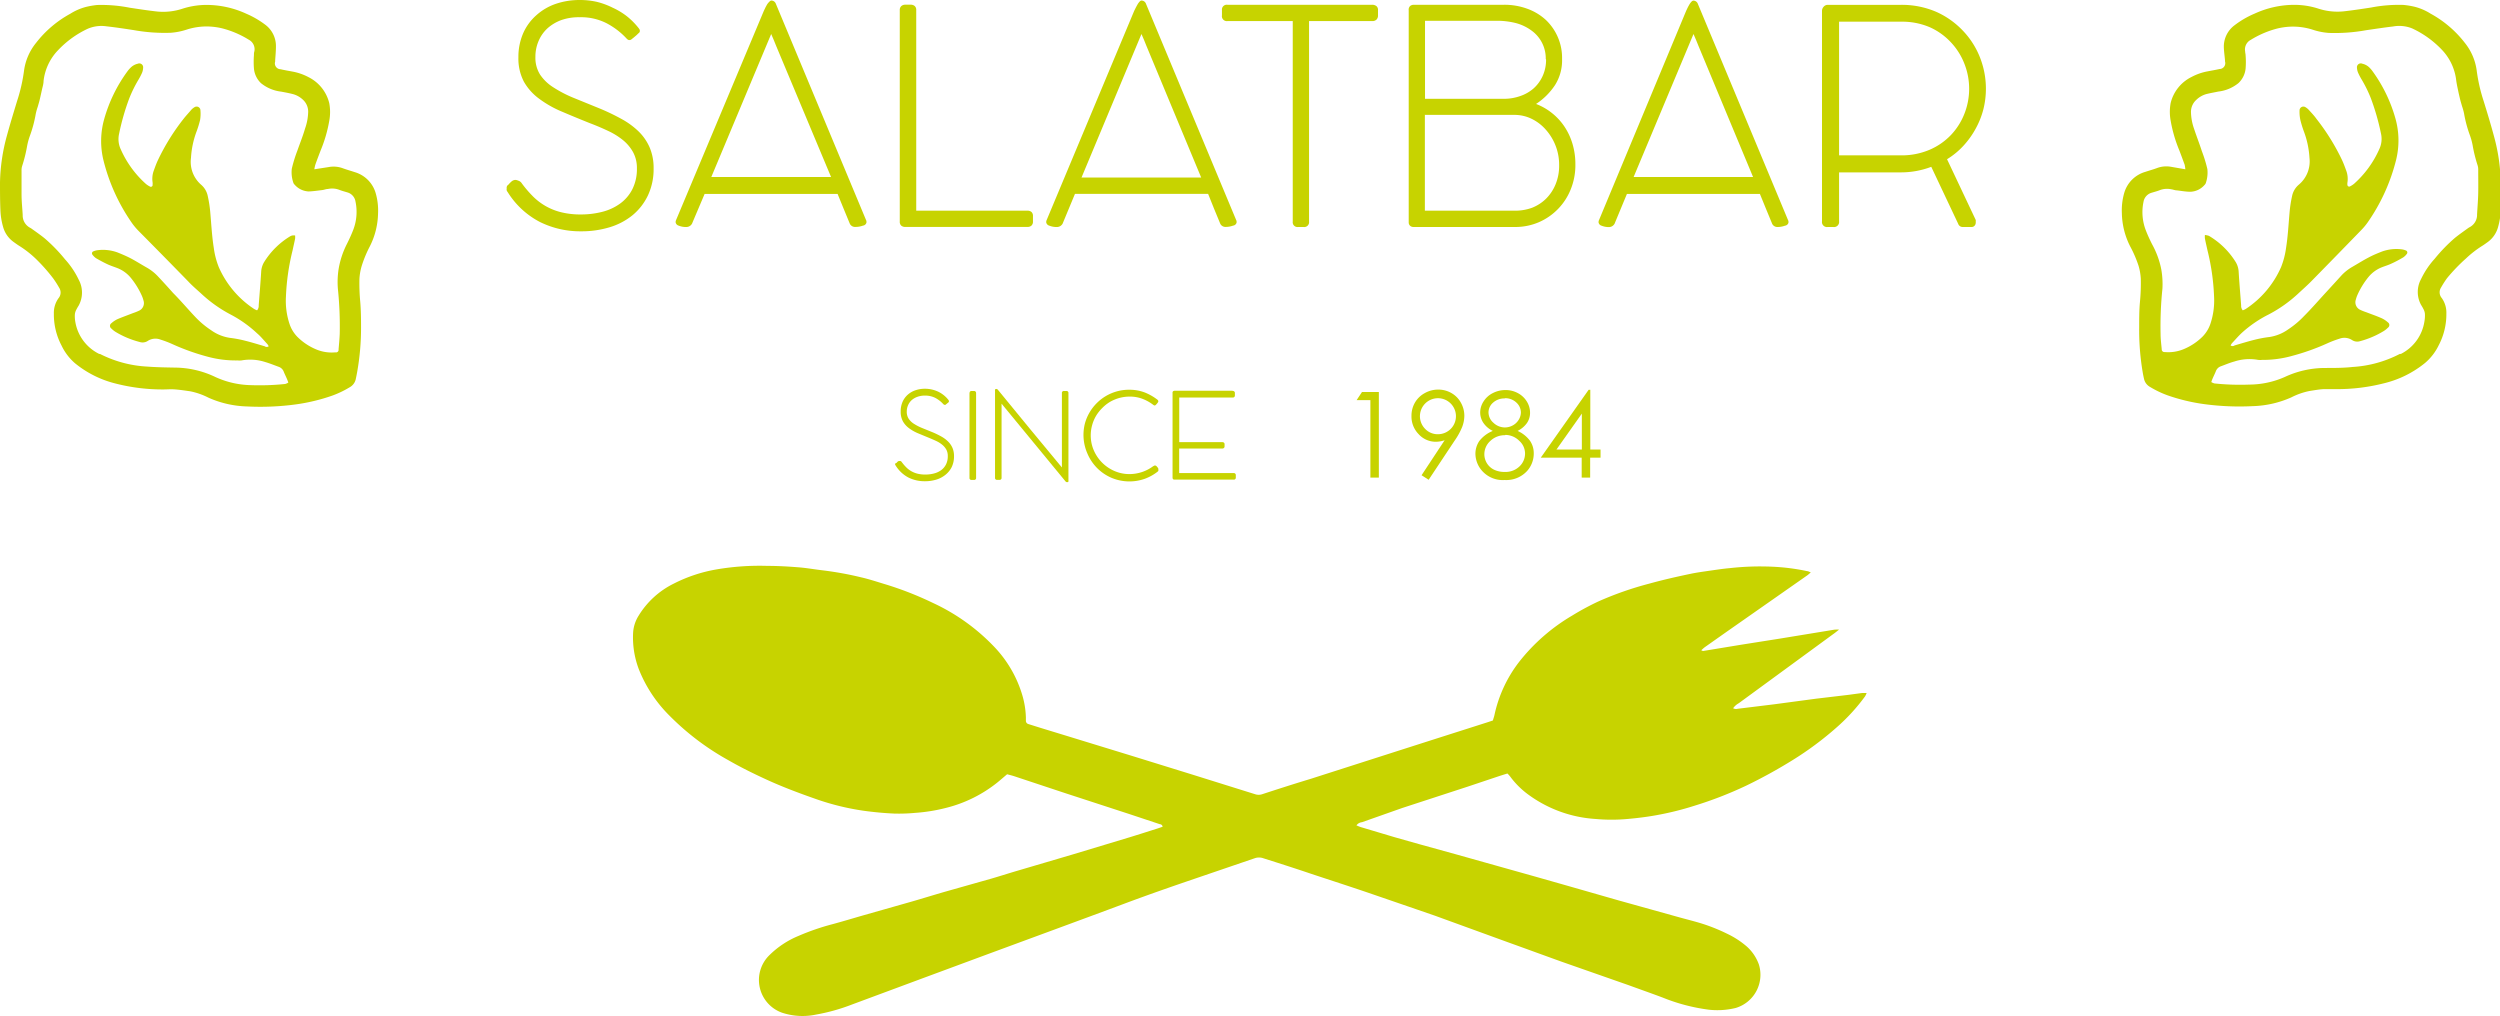
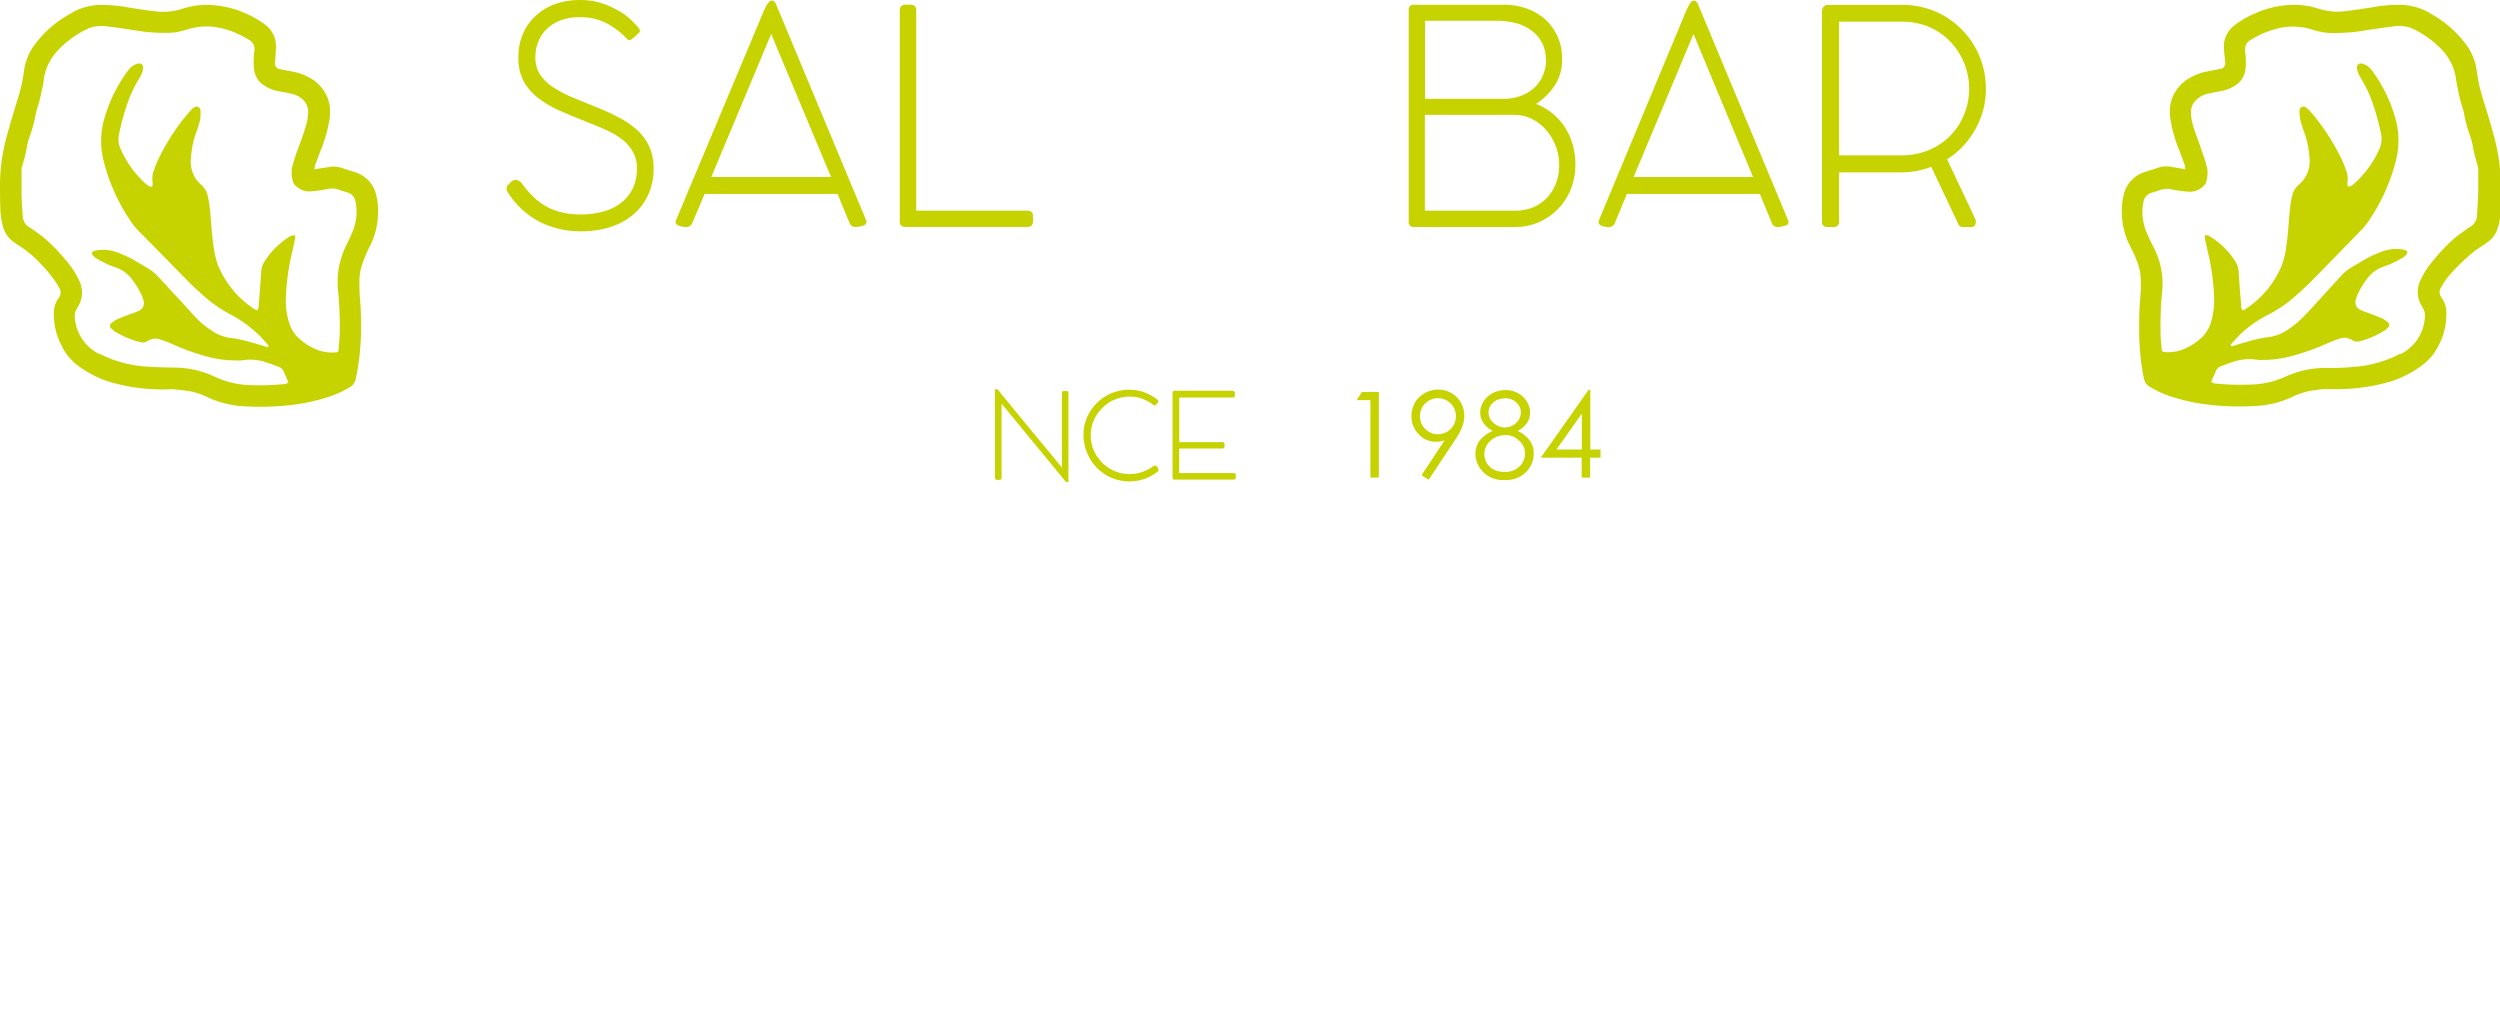
<svg xmlns="http://www.w3.org/2000/svg" viewBox="0 0 324.89 132.01">
  <defs>
    <style>.a{fill:#c7d300;}</style>
  </defs>
  <title>salatbar</title>
  <path class="a" d="M66.07,24a3.46,3.46,0,0,1,.41-0.42A0.81,0.81,0,0,1,67,23.38a1.29,1.29,0,0,1,.36.1,0.82,0.82,0,0,1,.38.25,14.67,14.67,0,0,0,1.5,1.77A7.79,7.79,0,0,0,73,27.6a10.33,10.33,0,0,0,2.48.27,11,11,0,0,0,2.82-.35,6.8,6.8,0,0,0,2.31-1.08,5.26,5.26,0,0,0,1.58-1.87,5.84,5.84,0,0,0,.58-2.69,4.28,4.28,0,0,0-.49-2.09,5.42,5.42,0,0,0-1.32-1.58A9.18,9.18,0,0,0,79,17q-1.12-.53-2.36-1-1.95-.78-3.63-1.5a13.81,13.81,0,0,1-2.93-1.66,7.08,7.08,0,0,1-2-2.23,6.48,6.48,0,0,1-.71-3.17A7.7,7.7,0,0,1,68,4.3,6.69,6.69,0,0,1,69.68,2,7.29,7.29,0,0,1,72.2.51,9.56,9.56,0,0,1,75.35,0a10,10,0,0,1,2.21.24A9.81,9.81,0,0,1,79.62,1,9.25,9.25,0,0,1,81.45,2.1,9.4,9.4,0,0,1,83,3.66a1.38,1.38,0,0,1,.14.22,0.61,0.61,0,0,1,0,.24A0.33,0.33,0,0,1,83,4.3l-0.27.26-0.34.29-0.3.24a0.45,0.45,0,0,1-.39.11A0.7,0.7,0,0,1,81.42,5,9.61,9.61,0,0,0,78.79,3a7.29,7.29,0,0,0-3.44-.76A6.9,6.9,0,0,0,73,2.59a5.56,5.56,0,0,0-1.84,1.08A4.76,4.76,0,0,0,70,5.31a5.17,5.17,0,0,0-.42,2.1,4.09,4.09,0,0,0,.61,2.29,5.77,5.77,0,0,0,1.72,1.65A15.81,15.81,0,0,0,74.5,12.7l3.34,1.36a28.39,28.39,0,0,1,2.91,1.39A10.22,10.22,0,0,1,83,17.09a6.62,6.62,0,0,1,1.43,2.08,6.75,6.75,0,0,1,.51,2.7,8,8,0,0,1-.74,3.53,7.47,7.47,0,0,1-2,2.57,8.68,8.68,0,0,1-3,1.57,12.5,12.5,0,0,1-3.67.52,11.81,11.81,0,0,1-5.34-1.2A10.76,10.76,0,0,1,66,25a1.3,1.3,0,0,1-.15-0.25,0.71,0.71,0,0,1,0-.27A0.46,0.46,0,0,1,66.07,24Z" />
  <path class="a" d="M110.41,29l-0.78-1.89-0.78-1.91H91.57L90,28.9a0.84,0.84,0,0,1-.76.6,2.48,2.48,0,0,1-1.05-.18,0.54,0.54,0,0,1-.39-0.44,0.73,0.73,0,0,1,.08-0.33L99.27,1.4,99.46,1q0.12-.23.24-0.44A1.86,1.86,0,0,1,100,.21a0.38,0.38,0,0,1,.25-0.14,0.63,0.63,0,0,1,.58.43l11.71,28.08a0.46,0.46,0,0,1,.06.17,1.26,1.26,0,0,1,0,.19,0.54,0.54,0,0,1-.45.38,2.9,2.9,0,0,1-1,.17A0.74,0.74,0,0,1,110.41,29ZM92.44,23H108L100.88,6l-0.32-.79q-0.17-.4-0.34-0.79a0,0,0,0,0,0,0Z" />
  <path class="a" d="M133.52,27.38a0.76,0.76,0,0,1,.53.17,0.7,0.7,0,0,1,.19.54v0.7a0.68,0.68,0,0,1-.19.52,0.73,0.73,0,0,1-.53.18H117.65a0.76,0.76,0,0,1-.53-0.17,0.67,0.67,0,0,1-.19-0.53V1.32a0.68,0.68,0,0,1,.19-0.52,0.76,0.76,0,0,1,.54-0.19h0.7a0.76,0.76,0,0,1,.52.18,0.67,0.67,0,0,1,.19.52V27.38h14.43Z" />
-   <path class="a" d="M158.55,29l-0.78-1.89L157,25.19H139.7l-1.54,3.71a0.84,0.84,0,0,1-.76.6,2.48,2.48,0,0,1-1.05-.18,0.54,0.54,0,0,1-.39-0.44,0.73,0.73,0,0,1,.08-0.33L147.4,1.4,147.6,1q0.12-.23.24-0.44A1.86,1.86,0,0,1,148.1.21a0.38,0.38,0,0,1,.25-0.14,0.63,0.63,0,0,1,.58.43l11.71,28.08a0.46,0.46,0,0,1,.06.17,1.27,1.27,0,0,1,0,.19,0.54,0.54,0,0,1-.45.38,2.9,2.9,0,0,1-1,.17A0.74,0.74,0,0,1,158.55,29Zm-18-5.93H156.1L149,6l-0.32-.79q-0.17-.4-0.34-0.79a0,0,0,0,0,0,0Z" />
-   <path class="a" d="M178.33,0.62a0.87,0.87,0,0,1,.54.17,0.63,0.63,0,0,1,.21.53V2a0.74,0.74,0,0,1-.19.54,0.74,0.74,0,0,1-.56.2h-8.21V28.8a0.63,0.63,0,0,1-.72.7h-0.7a0.62,0.62,0,0,1-.7-0.7V2.74h-8.48A0.64,0.64,0,0,1,158.8,2V1.32a0.63,0.63,0,0,1,.72-0.7h18.81Z" />
  <path class="a" d="M203,7.68a6,6,0,0,1-.93,3.4,8.58,8.58,0,0,1-2.45,2.43,7.68,7.68,0,0,1,2,1.13,7.79,7.79,0,0,1,1.62,1.71,8.3,8.3,0,0,1,1.09,2.26,9.22,9.22,0,0,1,.4,2.78,8.35,8.35,0,0,1-.61,3.23A7.79,7.79,0,0,1,200,28.87a7.77,7.77,0,0,1-3,.63H183.67a0.65,0.65,0,0,1-.43-0.17,0.6,0.6,0,0,1-.17-0.39V1.34a0.65,0.65,0,0,1,.21-0.58,0.79,0.79,0,0,1,.43-0.14h11.75a8.6,8.6,0,0,1,3,.51,7.14,7.14,0,0,1,2.41,1.44A6.79,6.79,0,0,1,203,7.68Zm-2.12,0A4.45,4.45,0,0,0,199,3.95,6,6,0,0,0,197,3a10,10,0,0,0-2.51-.3h-9.3V12.84h10.23a6.3,6.3,0,0,0,2.15-.36,5.13,5.13,0,0,0,1.74-1,4.85,4.85,0,0,0,1.17-1.61A5.05,5.05,0,0,0,200.92,7.72Zm-15.71,7.22V27.38H197a0,0,0,0,0,0,0A6.37,6.37,0,0,0,199.1,27a5.42,5.42,0,0,0,1.81-1.17,5.63,5.63,0,0,0,1.24-1.86,6.32,6.32,0,0,0,.47-2.5,6.86,6.86,0,0,0-1.77-4.66A5.85,5.85,0,0,0,199,15.42a5.07,5.07,0,0,0-2.17-.49H185.21Z" />
  <path class="a" d="M230.27,29l-0.78-1.89-0.78-1.91H211.43l-1.54,3.71a0.84,0.84,0,0,1-.76.6,2.48,2.48,0,0,1-1-.18,0.54,0.54,0,0,1-.39-0.44,0.73,0.73,0,0,1,.08-0.33L219.13,1.4,219.32,1c0.08-.16.16-0.3,0.24-0.44a1.86,1.86,0,0,1,.26-0.34,0.38,0.38,0,0,1,.25-0.14,0.63,0.63,0,0,1,.58.43l11.71,28.08a0.48,0.48,0,0,1,.06.17,1.27,1.27,0,0,1,0,.19,0.54,0.54,0,0,1-.45.38,2.9,2.9,0,0,1-1,.17A0.74,0.74,0,0,1,230.27,29ZM212.3,23h15.52L220.74,6l-0.32-.79-0.34-.79a0,0,0,0,0,0,0Z" />
  <path class="a" d="M258.08,11.53a11,11,0,0,1-.33,2.68,10.73,10.73,0,0,1-1,2.51,11.07,11.07,0,0,1-1.58,2.21,9.85,9.85,0,0,1-2.14,1.76l3.73,7.9a0.65,0.65,0,0,1,0,.16,1.25,1.25,0,0,1,0,.19,0.6,0.6,0,0,1-.15.39,0.52,0.52,0,0,1-.42.17h-1.15a0.61,0.61,0,0,1-.56-0.41l-3.5-7.41a11.08,11.08,0,0,1-4.12.72H239v6.36a0.66,0.66,0,0,1-.76.74h-0.72a0.65,0.65,0,0,1-.74-0.74V1.42A0.79,0.79,0,0,1,237,.87a0.7,0.7,0,0,1,.48-0.24H247a11.31,11.31,0,0,1,4.63.91A10.85,10.85,0,0,1,255.1,4a10.69,10.69,0,0,1,2.22,3.49A11.08,11.08,0,0,1,258.08,11.53ZM247,20.19a9.26,9.26,0,0,0,3.77-.73,8.42,8.42,0,0,0,2.79-1.94,8.52,8.52,0,0,0,1.74-2.77,8.87,8.87,0,0,0,0-6.43,8.62,8.62,0,0,0-1.74-2.79,8.47,8.47,0,0,0-2.79-2A9.16,9.16,0,0,0,247,2.82H239V20.19H247Z" />
-   <path class="a" d="M116.49,60.17l0.16-.17a0.32,0.32,0,0,1,.22-0.09l0.14,0a0.33,0.33,0,0,1,.15.1,5.88,5.88,0,0,0,.6.71,3.11,3.11,0,0,0,1.49.84,4.12,4.12,0,0,0,1,.11,4.4,4.4,0,0,0,1.13-.14,2.72,2.72,0,0,0,.93-0.43,2.1,2.1,0,0,0,.63-0.75,2.33,2.33,0,0,0,.23-1.08,1.72,1.72,0,0,0-.19-0.84,2.17,2.17,0,0,0-.53-0.63,3.67,3.67,0,0,0-.78-0.49q-0.45-.21-0.94-0.41l-1.45-.6a5.52,5.52,0,0,1-1.17-.67,2.83,2.83,0,0,1-.78-0.89,2.59,2.59,0,0,1-.28-1.27,3.08,3.08,0,0,1,.24-1.24,2.68,2.68,0,0,1,.67-0.93,2.93,2.93,0,0,1,1-.58,3.83,3.83,0,0,1,1.26-.2,4,4,0,0,1,.88.1,3.92,3.92,0,0,1,.82.28,3.69,3.69,0,0,1,.73.46,3.76,3.76,0,0,1,.61.62l0.05,0.09a0.25,0.25,0,0,1,0,.1,0.13,0.13,0,0,1,0,.07l-0.11.1L123,52.5l-0.12.1a0.18,0.18,0,0,1-.16,0,0.28,0.28,0,0,1-.12-0.07,3.84,3.84,0,0,0-1.05-.82,2.92,2.92,0,0,0-1.38-.3,2.76,2.76,0,0,0-.95.16,2.23,2.23,0,0,0-.74.43,1.9,1.9,0,0,0-.47.66,2.07,2.07,0,0,0-.17.84,1.64,1.64,0,0,0,.25.92,2.3,2.3,0,0,0,.69.66,6.27,6.27,0,0,0,1.05.54l1.33,0.54a11.26,11.26,0,0,1,1.16.56,4.07,4.07,0,0,1,.89.66,2.63,2.63,0,0,1,.57.83,2.7,2.7,0,0,1,.2,1.08,3.2,3.2,0,0,1-.3,1.41,3,3,0,0,1-.81,1,3.47,3.47,0,0,1-1.2.63,5,5,0,0,1-1.47.21,4.72,4.72,0,0,1-2.14-.48,4.31,4.31,0,0,1-1.67-1.57l-0.06-.1a0.28,0.28,0,0,1,0-.11A0.19,0.19,0,0,1,116.49,60.17Z" />
-   <path class="a" d="M126,51.09a0.28,0.28,0,0,1,.07-0.21,0.29,0.29,0,0,1,.21-0.07h0.28a0.29,0.29,0,0,1,.21.07,0.27,0.27,0,0,1,.08.21v11a0.25,0.25,0,0,1-.29.28h-0.28a0.25,0.25,0,0,1-.29-0.28v-11Z" />
  <path class="a" d="M130.16,52.46v9.62a0.25,0.25,0,0,1-.29.28H129.6a0.25,0.25,0,0,1-.29-0.28V50.81a0.47,0.47,0,0,1,0-.17,0.16,0.16,0,0,1,.17-0.09,0.27,0.27,0,0,1,.19.09l4.15,5.06L138,60.75V51.09a0.25,0.25,0,0,1,.29-0.28h0.28a0.25,0.25,0,0,1,.28.28V62.42a0.49,0.49,0,0,1,0,.16,0.17,0.17,0,0,1-.17.08,0.25,0.25,0,0,1-.21-0.1Z" />
  <path class="a" d="M150.41,51.94a0.27,0.27,0,0,1,.12.22,0.3,0.3,0,0,1-.08.17l-0.05.07-0.1.12-0.12.12a0.18,0.18,0,0,1-.12.05H150l-0.09-.05a5.65,5.65,0,0,0-1.44-.81,4.57,4.57,0,0,0-1.64-.29,5.11,5.11,0,0,0-1.37.18,5.18,5.18,0,0,0-1.23.52,5,5,0,0,0-1,.8,5.18,5.18,0,0,0-.79,1,5,5,0,0,0-.51,1.21,5,5,0,0,0,0,2.67,5,5,0,0,0,.52,1.2,5.12,5.12,0,0,0,3,2.31,4.84,4.84,0,0,0,1.32.18,5.18,5.18,0,0,0,3.06-1l0.19-.11,0.12,0a0.22,0.22,0,0,1,.13.06,1,1,0,0,1,.14.15,0.94,0.94,0,0,1,.12.19,0.44,0.44,0,0,1,0,.18,0.19,0.19,0,0,1,0,.12l-0.1.1a6.12,6.12,0,0,1-1.68.93,6,6,0,0,1-4.29-.13,5.92,5.92,0,0,1-1.88-1.27,6,6,0,0,1-1.26-1.88A6,6,0,0,1,141,55a5.93,5.93,0,0,1,.6-1.41,6,6,0,0,1,.93-1.2,5.86,5.86,0,0,1,1.2-.93,6,6,0,0,1,1.42-.6,5.78,5.78,0,0,1,1.58-.21,5.57,5.57,0,0,1,2,.34A6.75,6.75,0,0,1,150.41,51.94Z" />
  <path class="a" d="M160.18,50.81a0.26,0.26,0,0,1,.3.29v0.27a0.26,0.26,0,0,1-.3.29h-6.93v5.8h5.6a0.32,0.32,0,0,1,.21.07,0.28,0.28,0,0,1,.08.23V58a0.28,0.28,0,0,1-.08.21,0.29,0.29,0,0,1-.22.08h-5.6v3.19h7.06a0.26,0.26,0,0,1,.3.29v0.28a0.25,0.25,0,0,1-.29.28h-7.68a0.23,0.23,0,0,1-.19-0.07,0.31,0.31,0,0,1-.06-0.2v-11a0.24,0.24,0,0,1,.09-0.23,0.4,0.4,0,0,1,.2-0.05h7.51Z" />
  <path class="a" d="M177,50.94h2.19V62.07h-1.1V52H176.3Z" />
  <path class="a" d="M185.66,62.35l-0.92-.59,3-4.55a3.64,3.64,0,0,1-1.14.2,3,3,0,0,1-2.25-1,3.26,3.26,0,0,1-.92-2.36,3.39,3.39,0,0,1,.45-1.73,3.29,3.29,0,0,1,1.27-1.23,3.53,3.53,0,0,1,1.76-.46,3.39,3.39,0,0,1,1.71.45,3.2,3.2,0,0,1,1.23,1.25,3.45,3.45,0,0,1,.45,1.71,4.18,4.18,0,0,1-.28,1.44,9,9,0,0,1-1,1.81Zm1.22-5.92a2.34,2.34,0,1,0-1.66-.68A2.25,2.25,0,0,0,186.87,56.43Z" />
  <path class="a" d="M197.22,56a4.1,4.1,0,0,1,1.61,1.28,2.84,2.84,0,0,1,.49,1.63,3.39,3.39,0,0,1-.84,2.27,3.66,3.66,0,0,1-2.94,1.2,3.58,3.58,0,0,1-2.8-1.05,3.4,3.4,0,0,1-1-2.33,2.94,2.94,0,0,1,.5-1.68A4.21,4.21,0,0,1,194,56a3.14,3.14,0,0,1-1.23-1.05,2.42,2.42,0,0,1-.41-1.35,2.63,2.63,0,0,1,.43-1.42,3,3,0,0,1,1.2-1.09,3.56,3.56,0,0,1,1.66-.4,3.33,3.33,0,0,1,1.61.4,3,3,0,0,1,1.16,1.09,2.73,2.73,0,0,1,.42,1.44,2.35,2.35,0,0,1-.4,1.35A3.28,3.28,0,0,1,197.22,56Zm-1.61.56a2.68,2.68,0,0,0-1.93.74,2.33,2.33,0,0,0-.78,1.74,2.24,2.24,0,0,0,1.26,2,3.08,3.08,0,0,0,1.38.29,2.61,2.61,0,0,0,1.93-.72,2.3,2.3,0,0,0,.72-1.68,2.22,2.22,0,0,0-.76-1.65A2.56,2.56,0,0,0,195.61,56.52Zm-0.05-4.78a2.19,2.19,0,0,0-1.52.54,1.68,1.68,0,0,0-.6,1.29,1.8,1.8,0,0,0,.65,1.34,2.15,2.15,0,0,0,1.51.6,2.13,2.13,0,0,0,1-.27,2,2,0,0,0,.77-0.74,1.87,1.87,0,0,0,.28-0.95,1.76,1.76,0,0,0-.55-1.24A2.1,2.1,0,0,0,195.56,51.75Z" />
  <path class="a" d="M206.45,50.66h0.22v7.76H208v1.06h-1.35v2.59h-1.1V59.48h-5.32Zm-0.88,7.76V53.75l-3.3,4.67h3.3Z" />
  <path class="a" d="M40.85,22l1.87-.29a3.47,3.47,0,0,1,1.76.13c0.53,0.2,1.08.35,1.62,0.53a4,4,0,0,1,2.72,2.72,8.12,8.12,0,0,1,.31,2.65A9.87,9.87,0,0,1,48.07,32,15.34,15.34,0,0,0,47,34.58a7.2,7.2,0,0,0-.29,1.68,25.49,25.49,0,0,0,.11,3c0.09,1.09.1,2.18,0.1,3.27a32.84,32.84,0,0,1-.51,5.85c-0.06.32-.12,0.63-0.19,0.95a1.59,1.59,0,0,1-.78,1,12.68,12.68,0,0,1-2.28,1.09,24.27,24.27,0,0,1-4.76,1.14,34.22,34.22,0,0,1-6.31.26,13.16,13.16,0,0,1-5-1.14,9.1,9.1,0,0,0-2.38-.83c-0.64-.09-1.28-0.19-1.92-0.24s-1,0-1.49,0a24.51,24.51,0,0,1-6.25-.76A13.43,13.43,0,0,1,9.74,47.2,7,7,0,0,1,8,44.91a8.67,8.67,0,0,1-1-4.15,3.26,3.26,0,0,1,.6-2,1.14,1.14,0,0,0,.08-1.38,12.45,12.45,0,0,0-.76-1.19,22.66,22.66,0,0,0-2.32-2.61,13.35,13.35,0,0,0-2.18-1.68c-0.23-.15-0.45-0.31-0.67-0.47A3.55,3.55,0,0,1,.4,29.48a9.21,9.21,0,0,1-.35-2.27C0,26,0,24.88,0,23.71a24.6,24.6,0,0,1,.9-6.09c0.41-1.51.87-3,1.32-4.49a21.64,21.64,0,0,0,.91-4A7.26,7.26,0,0,1,4.69,5.57,14.23,14.23,0,0,1,9.13,1.79a7.27,7.27,0,0,1,2-.88A10.55,10.55,0,0,1,12.62.65,18.8,18.8,0,0,1,16.84,1c1.2,0.18,2.4.37,3.61,0.5a8,8,0,0,0,3.3-.38A10.23,10.23,0,0,1,27,.64a12.41,12.41,0,0,1,5,1.14,11.85,11.85,0,0,1,2.56,1.5A3.45,3.45,0,0,1,35.86,6c0,0.62-.06,1.24-0.1,1.85,0,0,0,.1,0,0.15a0.76,0.76,0,0,0,.71,1c0.51,0.12,1,.2,1.53.3a7.17,7.17,0,0,1,2.1.73,5.13,5.13,0,0,1,2.69,3.38,6.25,6.25,0,0,1,0,2.29,18,18,0,0,1-1.12,3.85c-0.24.63-.48,1.25-0.7,1.88A5.3,5.3,0,0,0,40.85,22Zm-2.5,8.58a2.38,2.38,0,0,1,0,.44c-0.1.51-.22,1-0.33,1.53a29.53,29.53,0,0,0-.86,6,9.54,9.54,0,0,0,.48,3.59,4.4,4.4,0,0,0,1,1.63,7.62,7.62,0,0,0,2.53,1.67,5.19,5.19,0,0,0,2.41.35A0.34,0.34,0,0,0,44,45.4c0.06-.67.12-1.33,0.15-2a47.28,47.28,0,0,0-.24-5.87A11,11,0,0,1,44,35a11.19,11.19,0,0,1,1.09-3.31c0.3-.6.58-1.21,0.82-1.83a6.52,6.52,0,0,0,.29-3.66A1.47,1.47,0,0,0,45.13,25c-0.36-.11-0.72-0.2-1.06-0.34a2.64,2.64,0,0,0-1.46-.1c-0.24,0-.48.11-0.73,0.14-0.59.07-1.18,0.16-1.77,0.18A2.56,2.56,0,0,1,38.29,24a0.64,0.64,0,0,1-.19-0.32,4.15,4.15,0,0,1-.18-1.75,17.79,17.79,0,0,1,.72-2.34c0.35-1,.72-1.9,1-2.87a7,7,0,0,0,.41-2.18A2.1,2.1,0,0,0,39.41,13a3.05,3.05,0,0,0-1.34-.77c-0.5-.13-1-0.22-1.52-0.32a5.08,5.08,0,0,1-2.63-1.1A3,3,0,0,1,33,8.89a10.94,10.94,0,0,1,0-1.71c0-.17,0-0.34.06-0.52a1.4,1.4,0,0,0-.73-1.5,12.51,12.51,0,0,0-3-1.35,8.6,8.6,0,0,0-2.64-.37,8.47,8.47,0,0,0-2.41.4,8.62,8.62,0,0,1-2.11.42,22.71,22.71,0,0,1-4.81-.35c-1.18-.18-2.35-0.36-3.53-0.49a4.5,4.5,0,0,0-2.48.34A12.7,12.7,0,0,0,7.54,6.53a6.87,6.87,0,0,0-1.88,4c0,0.37-.12.73-0.2,1.09s-0.2.92-.31,1.38c-0.07.29-.16,0.57-0.24,0.86a8,8,0,0,0-.26.92,16.27,16.27,0,0,1-.79,2.94,8.44,8.44,0,0,0-.33,1.22,19,19,0,0,1-.66,2.66,1.88,1.88,0,0,0-.07.59c0,1,0,2,0,3s0.1,1.83.15,2.75a1.8,1.8,0,0,0,1,1.68l0.13,0.08c0.58,0.42,1.18.83,1.73,1.28a21.16,21.16,0,0,1,2.64,2.72,10.86,10.86,0,0,1,1.78,2.65,3.51,3.51,0,0,1,0,3.35,6.56,6.56,0,0,0-.33.58,1.59,1.59,0,0,0-.17.56,4.13,4.13,0,0,0,.06,1A5.69,5.69,0,0,0,12.9,46L13,46a15.25,15.25,0,0,0,6.13,1.64c1.19,0.09,2.38.11,3.57,0.13A12.39,12.39,0,0,1,28,49a11.55,11.55,0,0,0,4.53,1.05,32,32,0,0,0,4.53-.15,1.56,1.56,0,0,0,.41-0.18c-0.16-.51-0.41-0.95-0.59-1.4a1.07,1.07,0,0,0-.66-0.65c-0.58-.21-1.16-0.45-1.75-0.62a6.33,6.33,0,0,0-3.09-.21,2.83,2.83,0,0,1-.52,0A13.93,13.93,0,0,1,27,46.36a29.18,29.18,0,0,1-4.62-1.65,13.9,13.9,0,0,0-1.53-.58,1.83,1.83,0,0,0-1.64.17,1.22,1.22,0,0,1-1.07.14A11.6,11.6,0,0,1,15,43.12a3,3,0,0,1-.52-0.42,0.42,0.42,0,0,1,0-.7,3.27,3.27,0,0,1,.8-0.53c0.66-.28,1.34-0.52,2-0.78a6.69,6.69,0,0,0,.76-0.3,1.08,1.08,0,0,0,.6-1.36,3.63,3.63,0,0,0-.19-0.56,10.37,10.37,0,0,0-1.43-2.34,4.28,4.28,0,0,0-1.79-1.3c-0.39-.15-0.8-0.28-1.18-0.45-0.54-.25-1.06-0.53-1.58-0.83a2,2,0,0,1-.47-0.47,0.28,0.28,0,0,1,.08-0.39,1.93,1.93,0,0,1,.56-0.17,5.52,5.52,0,0,1,2.64.29c0.6,0.24,1.19.49,1.76,0.79s1.37,0.8,2.06,1.19a6.1,6.1,0,0,1,1.4,1.1c0.68,0.72,1.35,1.46,2,2.19,1,1,1.91,2.09,2.88,3.11a11.6,11.6,0,0,0,2.05,1.72,5.61,5.61,0,0,0,2.47,1,14.89,14.89,0,0,1,2,.38c0.84,0.21,1.67.47,2.5,0.71a0.43,0.43,0,0,0,.52,0,1.68,1.68,0,0,0-.18-0.29c-0.44-.47-0.86-1-1.34-1.4A15.63,15.63,0,0,0,30,40.89a17.5,17.5,0,0,1-3.87-2.75c-0.57-.52-1.14-1-1.68-1.58Q21.25,33.28,18,30a8.11,8.11,0,0,1-.84-1,24.57,24.57,0,0,1-3.71-8.15,10.5,10.5,0,0,1,.09-5.37,19.3,19.3,0,0,1,3-6.18A3.62,3.62,0,0,1,17,8.77a1.89,1.89,0,0,1,.91-0.49,0.5,0.5,0,0,1,.69.53,1.9,1.9,0,0,1-.14.65,7.92,7.92,0,0,1-.48.92,16.9,16.9,0,0,0-1.18,2.4,30.57,30.57,0,0,0-1.33,4.64,3.11,3.11,0,0,0,.23,2,13.17,13.17,0,0,0,3.26,4.48,2.74,2.74,0,0,0,.56.36A0.23,0.23,0,0,0,19.83,24a1.28,1.28,0,0,0,0-.3A3.09,3.09,0,0,1,20,22.13c0.16-.44.32-0.89,0.52-1.31a28.18,28.18,0,0,1,3.33-5.37c0.32-.41.68-0.79,1-1.17a1.72,1.72,0,0,1,.4-0.33,0.5,0.5,0,0,1,.8.41A5,5,0,0,1,26,15.61a13.6,13.6,0,0,1-.46,1.49,11.63,11.63,0,0,0-.72,3.41A3.94,3.94,0,0,0,26.13,24,2.62,2.62,0,0,1,27,25.48a16.07,16.07,0,0,1,.32,2.05c0.14,1.58.22,3.17,0.47,4.74a10.37,10.37,0,0,0,.64,2.44,12.53,12.53,0,0,0,4.59,5.44,2.31,2.31,0,0,0,.39.18,0.89,0.89,0,0,0,.21-0.65c0.11-1.43.23-2.87,0.32-4.31a2.75,2.75,0,0,1,.36-1.27,10.16,10.16,0,0,1,3.39-3.38A0.91,0.91,0,0,1,38,30.6,1.73,1.73,0,0,1,38.34,30.6Z" />
  <path class="a" d="M283.91,21.41c-0.23-.63-0.46-1.26-0.7-1.88a18,18,0,0,1-1.12-3.85,6.25,6.25,0,0,1,0-2.29A5.13,5.13,0,0,1,284.81,10a7.17,7.17,0,0,1,2.1-.73c0.51-.1,1-0.18,1.53-0.3a0.76,0.76,0,0,0,.71-1s0-.1,0-0.15C289.1,7.2,289,6.58,289,6a3.45,3.45,0,0,1,1.36-2.69A11.85,11.85,0,0,1,293,1.77a12.41,12.41,0,0,1,5-1.14,10.23,10.23,0,0,1,3.22.47,8,8,0,0,0,3.3.38c1.21-.13,2.41-0.32,3.61-0.5a18.8,18.8,0,0,1,4.22-.34,10.55,10.55,0,0,1,1.53.26,7.27,7.27,0,0,1,2,.88,14.23,14.23,0,0,1,4.44,3.79,7.26,7.26,0,0,1,1.54,3.58,21.64,21.64,0,0,0,.91,4c0.46,1.49.92,3,1.32,4.49a24.6,24.6,0,0,1,.9,6.09c0,1.17,0,2.33,0,3.5a9.21,9.21,0,0,1-.35,2.27,3.55,3.55,0,0,1-1.31,1.93c-0.22.16-.44,0.32-0.67,0.47a13.35,13.35,0,0,0-2.18,1.68A22.65,22.65,0,0,0,318,36.16a12.45,12.45,0,0,0-.76,1.19,1.14,1.14,0,0,0,.08,1.38,3.26,3.26,0,0,1,.6,2,8.67,8.67,0,0,1-1,4.15,7,7,0,0,1-1.76,2.28,13.43,13.43,0,0,1-5.35,2.65,24.51,24.51,0,0,1-6.25.76c-0.5,0-1,0-1.49,0s-1.28.14-1.92,0.24a9.1,9.1,0,0,0-2.38.83,13.16,13.16,0,0,1-5,1.14,34.22,34.22,0,0,1-6.31-.26,24.27,24.27,0,0,1-4.76-1.14,12.68,12.68,0,0,1-2.28-1.09,1.59,1.59,0,0,1-.78-1c-0.07-.31-0.14-0.63-0.19-0.95A32.84,32.84,0,0,1,278,42.5c0-1.09,0-2.19.1-3.27a25.49,25.49,0,0,0,.11-3,7.2,7.2,0,0,0-.29-1.68A15.34,15.34,0,0,0,276.82,32a9.87,9.87,0,0,1-1.07-4.29,8.12,8.12,0,0,1,.31-2.65,4,4,0,0,1,2.72-2.72c0.54-.18,1.09-0.33,1.62-0.53a3.47,3.47,0,0,1,1.76-.13L284,22A5.3,5.3,0,0,0,283.91,21.41Zm3,9.19a0.91,0.91,0,0,1,.27.12,10.16,10.16,0,0,1,3.39,3.38,2.75,2.75,0,0,1,.36,1.27c0.09,1.44.21,2.87,0.32,4.31a0.89,0.89,0,0,0,.21.65,2.31,2.31,0,0,0,.39-0.18,12.53,12.53,0,0,0,4.59-5.44,10.37,10.37,0,0,0,.64-2.44c0.25-1.57.33-3.16,0.47-4.74a16.07,16.07,0,0,1,.32-2.05,2.62,2.62,0,0,1,.91-1.51,3.94,3.94,0,0,0,1.35-3.46,11.63,11.63,0,0,0-.72-3.41,13.6,13.6,0,0,1-.46-1.49,5,5,0,0,1-.11-1.25,0.5,0.5,0,0,1,.8-0.41,1.72,1.72,0,0,1,.4.33c0.35,0.38.71,0.76,1,1.17a28.18,28.18,0,0,1,3.33,5.37c0.2,0.43.36,0.87,0.52,1.31a3.09,3.09,0,0,1,.17,1.61,1.28,1.28,0,0,0,0,.3,0.23,0.23,0,0,0,.32.19,2.74,2.74,0,0,0,.56-0.36,13.17,13.17,0,0,0,3.26-4.48,3.11,3.11,0,0,0,.23-2,30.57,30.57,0,0,0-1.33-4.64,16.9,16.9,0,0,0-1.18-2.4,7.92,7.92,0,0,1-.48-0.92,1.9,1.9,0,0,1-.14-0.65A0.5,0.5,0,0,1,307,8.28a1.89,1.89,0,0,1,.91.49,3.62,3.62,0,0,1,.39.45,19.3,19.3,0,0,1,3,6.18,10.5,10.5,0,0,1,.09,5.37,24.57,24.57,0,0,1-3.71,8.15,8.11,8.11,0,0,1-.84,1q-3.21,3.31-6.45,6.61c-0.54.55-1.12,1.06-1.68,1.58a17.5,17.5,0,0,1-3.87,2.75,15.63,15.63,0,0,0-3.44,2.34c-0.47.43-.9,0.93-1.34,1.4a1.68,1.68,0,0,0-.18.29,0.43,0.43,0,0,0,.52,0c0.83-.24,1.66-0.5,2.5-0.71a14.89,14.89,0,0,1,2-.38,5.61,5.61,0,0,0,2.47-1,11.6,11.6,0,0,0,2.05-1.72c1-1,1.92-2.07,2.88-3.11,0.67-.73,1.34-1.46,2-2.19a6.1,6.1,0,0,1,1.4-1.1c0.69-.4,1.36-0.82,2.06-1.19s1.16-.55,1.76-0.79a5.52,5.52,0,0,1,2.64-.29,1.93,1.93,0,0,1,.56.17,0.28,0.28,0,0,1,.08.39,2,2,0,0,1-.47.47c-0.51.3-1,.57-1.58,0.83-0.38.18-.79,0.3-1.18,0.45a4.28,4.28,0,0,0-1.79,1.3,10.37,10.37,0,0,0-1.43,2.34,3.63,3.63,0,0,0-.19.56,1.08,1.08,0,0,0,.6,1.36,6.69,6.69,0,0,0,.76.3c0.67,0.26,1.35.49,2,.78a3.27,3.27,0,0,1,.8.53,0.42,0.42,0,0,1,0,.7,3,3,0,0,1-.52.42,11.6,11.6,0,0,1-3.07,1.32,1.22,1.22,0,0,1-1.07-.14,1.83,1.83,0,0,0-1.64-.17,13.9,13.9,0,0,0-1.53.58,29.18,29.18,0,0,1-4.62,1.65,13.93,13.93,0,0,1-3.89.52,2.83,2.83,0,0,1-.52,0,6.33,6.33,0,0,0-3.09.21c-0.6.16-1.17,0.41-1.75,0.62a1.07,1.07,0,0,0-.66.65c-0.18.46-.43,0.89-0.59,1.4a1.56,1.56,0,0,0,.41.18,32,32,0,0,0,4.53.15A11.55,11.55,0,0,0,296.9,49a12.39,12.39,0,0,1,5.26-1.18c1.19,0,2.38,0,3.57-.13A15.25,15.25,0,0,0,311.86,46L312,46a5.69,5.69,0,0,0,3.07-4.24,4.13,4.13,0,0,0,.06-1,1.59,1.59,0,0,0-.17-0.56,6.56,6.56,0,0,0-.33-0.58,3.51,3.51,0,0,1,0-3.35,10.86,10.86,0,0,1,1.78-2.65,21.16,21.16,0,0,1,2.64-2.72c0.56-.45,1.15-0.86,1.73-1.28l0.13-.08a1.8,1.8,0,0,0,1-1.68c0.05-.92.13-1.83,0.15-2.75s0-2,0-3a1.88,1.88,0,0,0-.07-0.59,19,19,0,0,1-.66-2.66,8.44,8.44,0,0,0-.33-1.22,16.27,16.27,0,0,1-.79-2.94,8,8,0,0,0-.26-0.92c-0.08-.29-0.17-0.57-0.24-0.86q-0.17-.69-0.31-1.38c-0.08-.36-0.15-0.73-0.2-1.09a6.87,6.87,0,0,0-1.88-4,12.7,12.7,0,0,0-3.85-2.76A4.5,4.5,0,0,0,311,3.44c-1.18.14-2.36,0.32-3.53,0.49a22.71,22.71,0,0,1-4.81.35,8.62,8.62,0,0,1-2.11-.42,8.47,8.47,0,0,0-2.41-.4,8.6,8.6,0,0,0-2.64.37,12.51,12.51,0,0,0-3,1.35,1.4,1.4,0,0,0-.73,1.5c0,0.17.06,0.34,0.06,0.52a10.94,10.94,0,0,1,0,1.71,3,3,0,0,1-.93,1.89,5.08,5.08,0,0,1-2.63,1.1c-0.51.11-1,.19-1.52,0.32a3.05,3.05,0,0,0-1.34.77,2.1,2.1,0,0,0-.68,1.59,7,7,0,0,0,.41,2.18c0.33,1,.69,1.91,1,2.87a17.79,17.79,0,0,1,.72,2.34,4.15,4.15,0,0,1-.18,1.75,0.64,0.64,0,0,1-.19.32,2.56,2.56,0,0,1-1.82.88c-0.59,0-1.18-.11-1.77-0.18-0.25,0-.49-0.11-0.73-0.14a2.64,2.64,0,0,0-1.46.1c-0.34.14-.71,0.23-1.06,0.34a1.47,1.47,0,0,0-1.09,1.2,6.52,6.52,0,0,0,.29,3.66c0.24,0.63.52,1.23,0.82,1.83A11.19,11.19,0,0,1,280.87,35a11,11,0,0,1,.15,2.52,47.28,47.28,0,0,0-.24,5.87c0,0.67.09,1.34,0.15,2a0.34,0.34,0,0,0,.38.36,5.19,5.19,0,0,0,2.41-.35,7.62,7.62,0,0,0,2.53-1.67,4.4,4.4,0,0,0,1-1.63,9.54,9.54,0,0,0,.48-3.59,29.53,29.53,0,0,0-.86-6c-0.11-.51-0.23-1-0.33-1.53a2.38,2.38,0,0,1,0-.44A1.73,1.73,0,0,1,286.89,30.6Z" />
-   <path class="a" d="M239,81.82c-0.32.25-.52,0.42-0.74,0.57l-12.3,9a2.2,2.2,0,0,0-.73.65,0.78,0.78,0,0,0,.59.07l4.73-.58L236,90.8l4.22-.5,1.77-.24,0.59,0a2.94,2.94,0,0,1-.2.43,24.88,24.88,0,0,1-3.72,4.06,42.08,42.08,0,0,1-5.68,4.22,65.31,65.31,0,0,1-6.07,3.34,50.2,50.2,0,0,1-6.8,2.63,38.54,38.54,0,0,1-4.91,1.21c-1.22.22-2.45,0.37-3.69,0.48a23.08,23.08,0,0,1-4.17,0,16.51,16.51,0,0,1-8.89-3.29,10.9,10.9,0,0,1-2.19-2.22,4.54,4.54,0,0,0-.36-0.4l-0.93.29-4.24,1.42L182.24,105,177,106.85a1,1,0,0,0-.72.41,5.64,5.64,0,0,0,.54.22l4.42,1.32,3.22,0.91,4.81,1.33,10.18,2.86,4.15,1.18L210.3,117l7.82,2.18c1.07,0.3,2.16.56,3.22,0.9a23,23,0,0,1,3.1,1.26A11.34,11.34,0,0,1,227,123a5.72,5.72,0,0,1,1.57,2.32,4.5,4.5,0,0,1-3,5.67,10,10,0,0,1-3.47.23,24.18,24.18,0,0,1-6-1.57c-1.49-.56-3-1.09-4.48-1.63L203,125c-2.31-.83-4.62-1.68-6.93-2.51L186.48,119c-2.9-1-5.81-2-8.72-3-2.47-.84-4.95-1.64-7.42-2.46-2-.68-4.1-1.35-6.15-2a1.68,1.68,0,0,0-1.15,0l-7.82,2.67c-3.08,1.05-6.15,2.12-9.19,3.26-2.81,1.05-5.63,2.09-8.45,3.13L128.36,124l-8.1,3-9.56,3.55a24.66,24.66,0,0,1-4.65,1.3,8.49,8.49,0,0,1-4.41-.24,4.51,4.51,0,0,1-1.61-7.52,11.72,11.72,0,0,1,3.71-2.45,30.55,30.55,0,0,1,4.5-1.55c1.29-.35,2.58-0.74,3.86-1.11l6.3-1.79c1.5-.43,3-0.9,4.5-1.33l5.94-1.68c1-.29,2-0.61,3-0.91l7.5-2.21,7.49-2.26c1.21-.37,2.42-0.76,3.62-1.14l0.64-.22a0.37,0.37,0,0,0-.36-0.33l-4-1.33-8.28-2.7-6.57-2.18c-0.33-.11-0.66-0.19-1-0.28-0.45.38-.86,0.74-1.28,1.08a17.38,17.38,0,0,1-6.7,3.3,22.25,22.25,0,0,1-4,.64,22.59,22.59,0,0,1-2.68.09c-1.31-.06-2.62-0.18-3.93-0.36a32.78,32.78,0,0,1-6.28-1.54c-2.2-.77-4.39-1.59-6.51-2.57-1.65-.76-3.27-1.56-4.85-2.47A33.7,33.7,0,0,1,87,93a17.64,17.64,0,0,1-4-6.08,11.63,11.63,0,0,1-.72-4.75A4.68,4.68,0,0,1,83,80a11.1,11.1,0,0,1,4.57-4.16A19.43,19.43,0,0,1,93.11,74a33.05,33.05,0,0,1,6.61-.46c1.37,0,2.73.08,4.1,0.19,1,0.08,2.07.27,3.1,0.39a43.24,43.24,0,0,1,5,.91c1,0.23,1.91.53,2.86,0.82a43,43,0,0,1,6.45,2.5,26.12,26.12,0,0,1,8.11,5.85,15.44,15.44,0,0,1,3.52,6.16,11.29,11.29,0,0,1,.46,2.86c0,0.15,0,.3,0,0.45a0.44,0.44,0,0,0,.34.43l1.56,0.49,3.27,1,8.61,2.64,7.75,2.4,8.25,2.58a1.45,1.45,0,0,0,.94,0c2.1-.69,4.2-1.36,6.31-2l10.92-3.5,5.25-1.68,6.74-2.15,0.75-.25c0.06-.23.15-0.46,0.2-0.69a17.15,17.15,0,0,1,3.2-6.91A24.62,24.62,0,0,1,204.31,80a33.93,33.93,0,0,1,3.41-1.84,43.11,43.11,0,0,1,6.6-2.31c1.8-.5,3.61-0.91,5.43-1.29,0.68-.14,1.37-0.24,2.06-0.34,1-.14,2-0.3,3-0.39a35.43,35.43,0,0,1,5.59-.18,27.36,27.36,0,0,1,4.43.57c0.14,0,.28.09,0.49,0.16a5.26,5.26,0,0,1-.41.36L224.25,82.2l-2.68,1.89c-0.15.11-.29,0.24-0.48,0.41a0.7,0.7,0,0,0,.24.1l4.92-.81,5-.79,5-.82,2.13-.35A5,5,0,0,1,239,81.82Z" />
</svg>